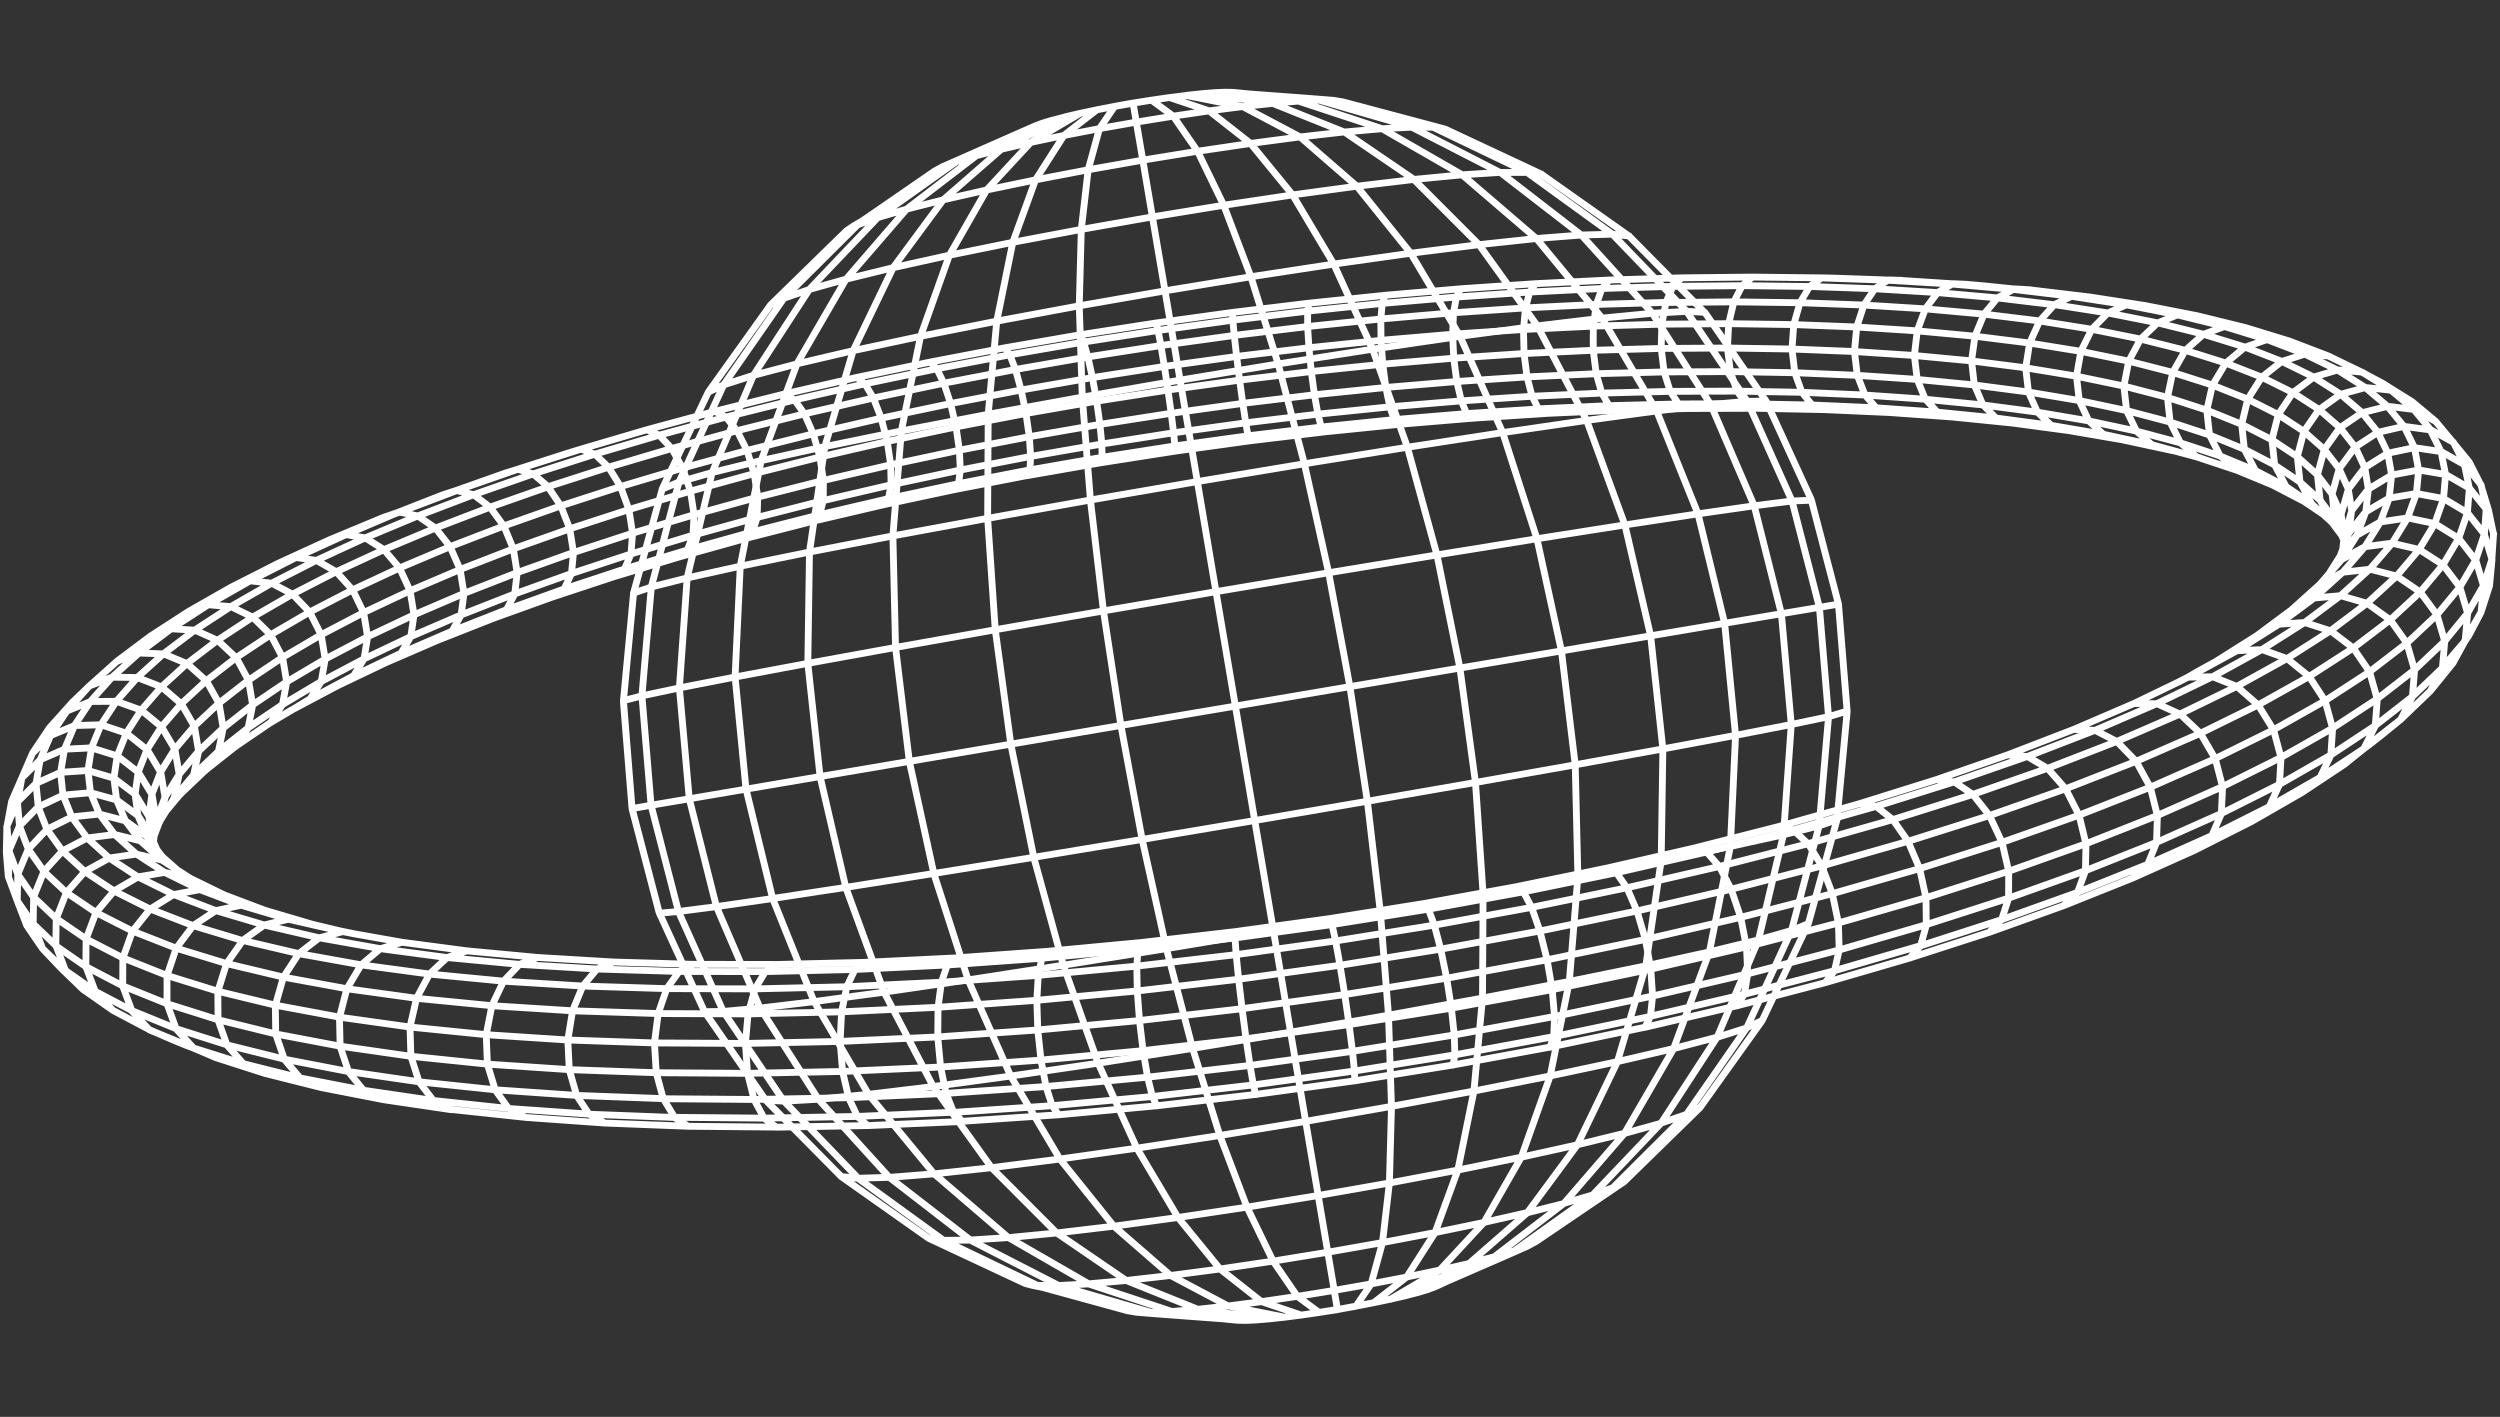
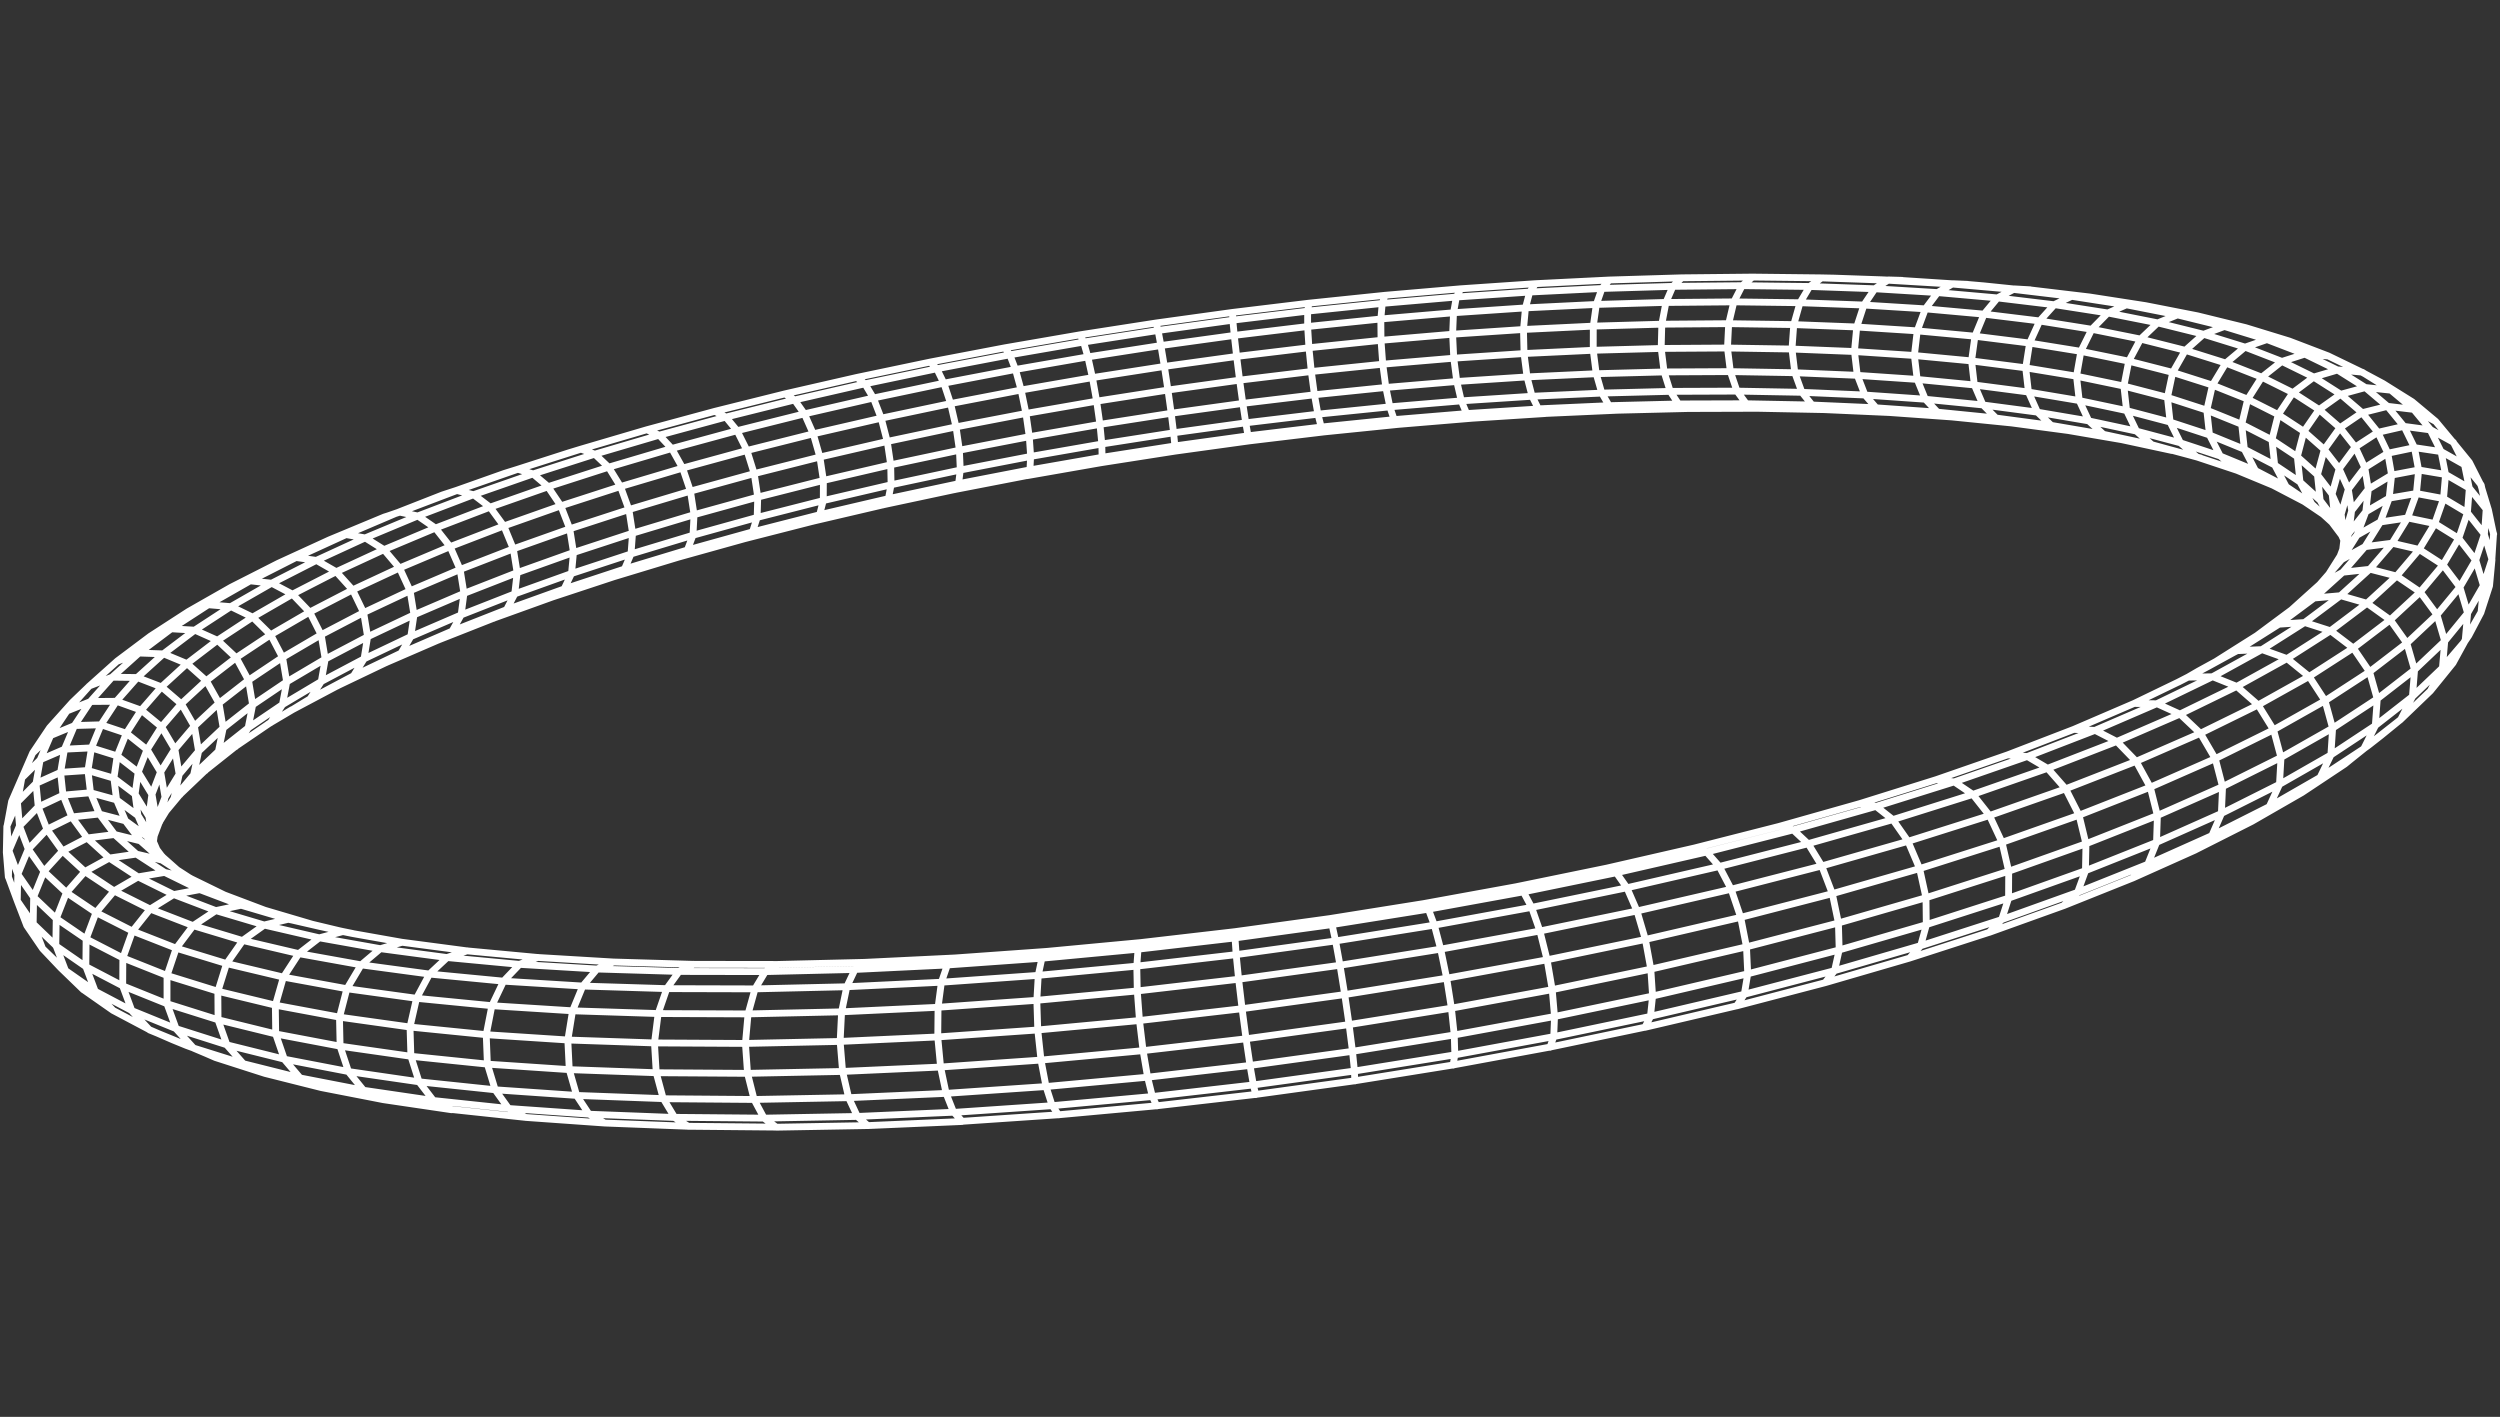
<svg xmlns="http://www.w3.org/2000/svg" width="397" height="225" viewBox="0 0 397 225" fill="none">
  <rect x="0" y="0" width="397" height="225" fill="#333333" stroke="none" />
-   <path d="M137.928 173.771L129.269 159.031L122.698 142.684M122.698 142.684L118.465 125.298L116.731 107.489L117.553 89.892L120.875 73.127M122.698 142.684L113.777 143.972L107.756 144.748L104.72 145.013M122.698 142.684L134.316 140.912L148.293 138.709L164.166 136.141L181.37 133.304L199.255 130.297L217.132 127.241L234.311 124.255L250.14 121.452L264.057 118.929L275.604 116.773L284.447 115.052L290.377 113.808L293.31 112.932L293.311 112.806M99 111.246L100.374 128.384L100.395 128.507M226.781 204.752L227.941 204.325L230.319 203.224L238.071 199.707L240.445 198.645M240.445 198.645L242.672 197.829L243.922 197.15L249.504 193.361L255.318 189.413L256.898 188.342L257.851 187.697M240.445 198.645L237.296 199.579L236.179 200.098L231.272 202.386L225.168 205.234M240.445 198.645L244.054 196.076L252.025 190.404L252.929 189.762L256.114 188.618L258.944 185.801L267.469 177.317L267.822 176.966L269.949 175.88M244.84 27.685L243.472 27.047L229.527 20.519L227.582 20.209L224.198 20.176L223.116 19.864L213.755 17.15L209.485 15.907M209.485 15.907L206.203 16.055L204.96 15.93L199.604 15.393L193.235 14.754L192.893 14.718M209.485 15.907L211.858 15.952L213.262 16.182L219.818 17.929L226.755 19.777L228.397 20.215L229.526 20.514M209.485 15.907L206.866 15.684L198.441 14.924M293.326 113.062L293.311 112.811L291.949 95.93L291.936 95.855L287.681 79.54L287.653 79.473L287.606 79.289M287.606 79.289L287.546 79.161L280.527 63.847L280.45 63.684L280.29 63.453L271.899 51.309L270.718 49.599L267.846 49.435L267.646 49.227L256.048 37.191M287.606 79.289L287.676 79.541L291.948 95.925L291.96 95.999M256.048 37.191L251.108 37.322L243.988 37.876L234.871 38.851L224.026 40.216L211.811 41.935L198.643 43.947L184.997 46.187L171.375 48.568L158.279 51.002L146.174 53.406M256.048 37.191L258.721 37.476M256.048 37.191L242.473 27.354L242.018 27.134L231.198 21.942L227.576 20.205L225.362 19.605L211.857 15.946L210.647 15.848L208.789 15.7L207.501 15.599L198.441 14.924M212.385 207.956L212.381 207.935L211.875 204.911L210.852 198.856L209.328 189.843L207.339 178.08L204.943 163.905L202.218 147.788L199.252 130.308L196.177 112.121L193.093 93.941L190.138 76.465L187.398 60.356L185.004 46.192L183.001 34.443M183.001 34.443L181.477 25.429L180.444 19.386L179.934 16.369L179.923 16.366L179.324 16.467L177.002 16.893L174.173 17.442L169.092 21.394L168.946 21.506L163.696 22.608L156.682 30.166L149.783 31.734L141.837 42.497L135.484 55.686L130.986 70.906L128.546 87.648L128.283 105.327L130.227 123.304L134.311 140.919L140.382 157.526L148.201 172.535L157.462 185.428L167.809 195.795M183.001 34.443L194.325 32.594L205.266 30.953L215.448 29.573L224.515 28.497L234.867 38.857L244.132 51.744L251.956 66.746L258.031 83.353L262.121 100.967L264.065 118.944L263.798 136.629L261.352 153.372L256.85 168.598L250.492 181.794L241.576 183.764L235.647 194.125L227.892 195.733L223.375 202.797L217.732 203.883L211.876 204.917L206.006 205.865L200.321 206.7L195.001 207.39L190.215 207.913L179.105 203.447L178.857 203.346L167.809 195.795M183.001 34.443L171.7 36.43L160.823 38.483L150.754 40.532L141.833 42.508L134.347 44.341L126.546 57.786L119.635 59.609L114.921 61.116L107.937 76.299L107.816 76.562L103.433 93.204L101.938 110.496L103.391 127.874L107.742 144.761L114.849 160.6L124.469 174.869L129.941 174.56L137.913 173.779L148.335 186.41L157.457 185.429L168.3 184.058L180.52 182.333L193.687 180.316L207.333 178.076L220.955 175.695L234.051 173.261L246.152 170.863L256.838 168.589L265.769 166.513L271.452 151.153L279.232 149.265L284.496 147.759L288.88 131.117L290.373 113.819L288.921 96.442L284.569 79.554L277.457 63.717L267.837 49.448L262.37 49.751L254.401 50.52L244.128 51.751L231.847 53.409L217.963 55.448L202.965 57.796L187.4 60.367L171.856 63.066L156.917 65.79L143.131 68.44L130.983 70.918L120.872 73.144M167.809 195.795L160.138 196.536L148.345 186.403L141.222 186.969L130.099 174.715L129.951 174.553L120.69 160.063L113.772 143.978L109.455 126.838L107.887 109.232L109.121 91.763L113.093 75.037L113.179 74.83L119.645 59.602L128.525 45.963L134.357 44.333L143.97 33.212L149.79 31.738L149.991 31.561L159.011 23.698L163.702 22.613L163.932 22.475L170.988 18.322L171.538 17.998M167.809 195.795L176.881 194.718L185.886 202.549L193.738 201.513L200.32 206.694L200.495 206.753L206.595 208.825M137.925 173.782L148.203 172.545L160.488 170.881L174.376 168.836L189.379 166.486L204.944 163.915L220.488 161.216L235.423 158.493L249.204 155.85L261.347 153.378L271.454 151.164M287.673 79.558L287.63 79.433L284.565 79.561L278.554 80.324L269.636 81.6L258.022 83.36L244.049 85.558L228.18 88.119L210.976 90.956L193.09 93.958L175.213 97.013L158.035 100.006L142.202 102.814L128.28 105.344L116.729 107.511L107.883 109.244L101.945 110.501L98.993 111.264M280.443 63.707L277.454 63.729L271.632 64.245L263.061 65.26L251.947 66.759L238.608 68.7L223.485 71.026L207.12 73.65L190.119 76.48L173.133 79.406L156.812 82.32L141.767 85.105L128.527 87.668L117.535 89.917L109.102 91.783L103.429 93.215L100.595 94.184M111.853 160.649L114.846 160.617L120.672 160.088L129.247 159.062L140.365 157.557L153.708 155.609L168.83 153.278L185.2 150.648L202.201 147.818L219.186 144.891L235.504 141.984L250.544 139.205L263.78 136.654L274.769 134.416L283.198 132.562L288.867 131.141L291.698 130.184M220.766 206.341L221.317 206.017L228.381 201.851L228.612 201.719L233.299 200.64L242.328 192.764L242.529 192.587L248.344 191.12L257.957 179.993L263.784 178.369L272.664 164.731L277.374 163.236L284.358 148.047L284.479 147.784L287.138 146.691M270.696 49.63L270.397 49.323L262.035 40.872L258.703 37.501L258.222 37.159L251.213 32.215L244.828 27.709L242.461 27.378L238.217 27.396L237.891 27.226L224.185 20.195L219.44 20.442L213.465 20.968L213.212 20.867L202.098 16.413L197.317 16.935L197.055 16.881L189.023 15.29L188.385 15.161L185.708 15.503M169.164 18.564L167.146 19.093L161.036 21.941L155.481 24.526L155.017 24.742L154.861 24.861L144.228 33.014L143.951 33.226L139.383 34.554L128.762 45.708L128.511 45.977L124.491 47.355L114.916 61.117L112.48 62.266M223.144 205.763L226.358 204.136L232.459 201.041L233.315 200.605L237.29 199.58L237.442 199.467L248.083 191.302L248.361 191.09L252.924 189.763L263.548 178.602L263.801 178.339L267.817 176.967L277.39 163.2L279.822 162.062M271.457 151.147L274.785 134.38L275.606 116.784L273.872 98.975L269.64 81.589L263.069 65.242L254.404 50.508L243.984 37.882L232.186 27.756L219.442 20.425L219.11 20.316L206.39 16.122L206.192 16.057L202.096 16.397L201.133 16.268L194.378 15.364L190.797 14.885L188.382 15.145M167.143 19.077L165.531 19.564L156.481 23.608L152.548 25.368L151.878 25.668L148.263 28.238L139.775 34.273L139.393 34.547L136.203 35.697L133.367 38.514L124.853 46.991L124.495 47.349L122.363 48.441M198.441 14.924L194.57 14.643M198.441 14.924L195.806 14.666L194.57 14.643M194.57 14.643L192.887 14.713L190.808 14.883M165.541 19.562L164.382 19.995L156.896 23.296L152.473 25.249L150.757 26.006L149.652 26.496L148.398 27.181L136.881 35.12L136.215 35.7L134.474 36.633M162.798 203.811L164.747 204.114L165.579 204.447L179.063 208.148L180.472 208.377L182.85 208.415L183.57 208.475L185.434 208.633L193.922 209.405L196.518 209.659L197.755 209.681M218.148 206.866L223.239 202.902L223.385 202.79L228.634 201.687L235.657 194.118L242.551 192.556L250.502 181.787L257.984 179.961L265.785 166.51L272.692 164.699L279.162 149.464L279.248 149.263L283.22 132.531L284.454 115.062L282.886 97.457L278.569 80.316L271.651 64.231L262.39 49.742L262.241 49.574L251.119 37.325L238.241 27.376L232.203 27.758L224.537 28.493L213.485 20.953L206.461 21.745L197.342 16.92L192.022 17.605L191.847 17.547L185.738 15.487L182.887 15.903L180.55 16.271L179.946 16.373L179.908 16.379M146.179 53.405L143.14 68.428L141.792 85.09L142.21 102.797L144.402 120.902L148.294 138.72L153.731 155.583L160.498 170.874L168.317 184.061L176.887 194.722L187.068 193.336M146.179 53.405L150.764 40.525L156.683 30.171L164.439 28.563L172.795 26.963L181.472 25.43L190.169 24.02L198.586 22.779L205.265 30.948L211.805 41.936L217.961 55.437L223.493 71.008L228.182 88.102L231.833 106.082L234.307 124.266L235.515 141.955L235.422 158.488L234.058 173.266L231.506 185.802L227.891 195.728L219.533 197.322L210.857 198.855L202.161 200.27L193.744 201.517L187.068 193.336M146.179 53.405L135.489 55.685L126.56 57.773L120.881 73.131L113.098 75.031L107.83 76.548L105.162 77.654L104.624 79.616L100.688 93.888L100.612 94.159L100.602 94.293L99.016 111.111L99.001 111.251L99.002 111.515L100.355 128.271L100.376 128.395L104.665 144.847L104.722 145.024L104.776 145.147L111.82 160.517L111.873 160.635L112.027 160.862L120.455 173.06L121.605 174.72L121.903 175.022L130.311 183.521L133.603 186.848L134.078 187.186L141.137 192.166L147.479 196.646M187.068 193.336L198.015 191.695L209.339 189.846L220.64 187.859L231.512 185.806L241.581 183.757L246.169 170.866L249.213 155.837L250.566 139.174L250.147 121.462L247.955 103.357L244.064 85.544L238.622 68.687L231.856 53.401L224.033 40.221L215.458 29.566L206.449 21.741L198.597 22.777L192.006 17.608L186.32 18.442L180.451 19.391L174.595 20.425M187.068 193.336L180.532 182.337L174.381 168.829L168.853 153.252L164.168 136.152L160.517 118.166L158.043 99.988L156.837 82.305L156.926 65.778L158.285 51.006L160.833 38.476L164.444 28.562L168.952 21.511L174.595 20.425M174.595 20.425L177.003 16.898L179.893 16.387L179.92 16.383L179.936 16.38L179.968 16.375L182.871 15.906L186.315 18.443L190.175 24.025L194.33 32.593L198.645 43.957L202.97 57.79L207.135 73.641L210.985 90.944L214.365 109.052L217.141 127.262L219.205 144.872L220.493 161.215L220.969 175.71L220.637 187.87L219.536 197.338L217.733 203.893L215.317 207.433L212.405 207.947L212.387 207.972L211.39 208.124L209.449 208.425L206.597 208.841L203.921 209.183L201.505 209.443L199.427 209.613L197.745 209.688L193.913 209.412L184.768 208.729L183.553 208.632L181.645 208.481L180.457 208.385L166.929 204.714L165.569 204.448L163.899 204.109L162.793 203.812L152.911 199.188L148.19 196.977L147.479 196.646M174.595 20.425L172.802 26.967L171.71 36.423L171.387 48.571L171.865 63.054L173.158 79.391L175.226 96.995L178.002 115.205L181.378 133.314L185.223 150.622L189.389 166.479L193.709 180.318L198.02 191.689L202.172 200.269L206.022 205.862L209.463 208.411L212.371 207.942L212.396 207.959L213.388 207.775L215.319 207.416L218.149 206.871L220.789 206.315L223.156 205.766L225.175 205.243L226.788 204.762L230.326 203.234L238.726 199.58L239.848 199.087L241.589 198.32L242.68 197.838L254.248 189.918L256.122 188.633L257.858 187.707L268.89 176.934L269.956 175.89L274.486 169.551L279.492 162.548L279.829 162.072L281.86 157.812L286.985 147.052L287.168 146.669L287.717 144.678L291.645 130.424L291.716 130.159L291.731 129.986L293.311 113.202L293.322 113.068L293.309 112.894L293.318 112.815L291.956 95.973L291.939 95.937L288.927 96.446L282.876 97.458L273.873 98.98L262.115 100.968L247.945 103.364L231.834 106.088L214.353 109.043L196.173 112.127L177.986 115.202L160.507 118.174L144.392 120.909L130.218 123.316L118.457 125.316L109.446 126.85L103.401 127.872L100.382 128.399L100.377 128.466L104.634 144.797L104.686 144.909L104.718 145.03M147.479 196.646L149.85 196.966L150.299 197.181L161.155 202.394L164.737 204.116L168.125 204.143L168.57 204.271L178.592 207.182L182.833 208.413L186.114 208.26L186.613 208.313L192.725 208.93L199.42 209.608M133.591 186.845L136.268 187.119L149.838 196.962L154.086 196.932L154.411 197.097L168.119 204.138L172.868 203.886L173.195 203.995L185.94 208.207L186.109 208.261L190.204 207.915L190.565 207.964L197.935 208.957L201.493 209.434M121.603 174.709L124.484 174.861L124.684 175.063L136.282 187.105L141.226 186.963L154.1 196.918L160.142 196.53L172.883 203.872L178.861 203.34L185.89 202.542L195.005 207.378L195.266 207.428L203.312 209.033L203.932 209.154M174.179 17.442L171.538 17.998M171.538 17.998L169.172 18.547L165.958 20.174L159.34 23.527L159.01 23.692L155.03 24.723L151.882 25.662L149.65 26.485L142.228 31.564L136.873 35.105L135.429 35.965L134.466 36.617L126.641 44.257L122.938 47.87L122.367 48.429L117.837 54.769L112.831 61.766L112.488 62.248L110.467 66.496L105.337 77.261L105.156 77.65" stroke="white" stroke-width="1.085" stroke-linecap="round" stroke-linejoin="round" />
  <path d="M262.126 161.4L246.768 164.609L231.06 167.506L215.122 170.072L199.071 172.282L183.031 174.123L167.119 175.581L151.46 176.648M137.365 152.821L135.771 153.949L134.471 156.692L133.645 160.69L133.412 165.394L133.804 170.159L134.768 174.326L136.167 177.32L137.806 178.744L152.794 178.094M38.559 149.349L47.465 151.439L57.369 153.223L68.227 154.685L79.982 155.812L92.562 156.586L105.896 156.996L119.893 157.034L134.463 156.695L149.5 155.978L164.9 154.884L180.547 153.419L196.327 151.593L212.118 149.417L227.8 146.907L243.256 144.085L258.372 140.974L273.037 137.596L287.143 133.981M123.488 153.163L121.536 154.294L119.893 157.037L118.789 161.024L118.374 165.713L118.71 170.459L119.75 174.607L121.348 177.587L123.281 179L137.802 178.741M275.803 159.728L276.749 159.48L289.841 156.049L290.987 155.715L303.228 152.149L304.988 150.191L305.945 149.883L317.881 146.028L318.959 145.641L329.93 141.703L331.121 141.226L341.063 137.25L342.359 136.672L351.223 132.707L352.614 132.005L360.355 128.101L361.832 127.252L368.416 123.468L375.347 118.914L376.135 118.342L378.113 116.791L381.234 114.247L385.952 109.715M385.952 109.715L387.859 106.055L388.225 101.836L386.993 97.631L384.332 94.016L380.601 91.484L376.312 90.375L371.688 94.576L365.982 98.841L359.209 103.14L351.385 107.446L342.544 111.729L332.722 115.964L321.974 120.116L310.355 124.155L297.933 128.052L284.791 131.776L282.587 131.216M385.952 109.715L387.739 107.513L389.548 105.274L391.485 101.591L392.559 99.716L393.976 97.24L394.832 94.606L395.34 93.028L395.732 88.857L394.507 84.807L391.828 81.429L388.063 79.182L383.721 78.37L379.395 79.106L375.667 81.286L373.044 84.608M305.904 146.839L292.065 150.852L277.548 154.64L262.45 158.168L246.881 161.415L230.958 164.349L214.798 166.946L198.524 169.189L182.262 171.057L166.132 172.541L150.258 173.627L134.757 174.314L119.742 174.596L105.323 174.48L104.211 170.35L103.929 165.623L104.517 160.953M56.016 148.237L54.434 147.918L50.849 147.136L45.803 145.975L38.243 143.739L31.689 141.256L26.16 138.543L21.664 135.627L18.208 132.527L15.781 129.266L11.428 129.728L7.482 131.682L4.479 134.86L2.824 138.832L2.745 143.056L5.251 146.708L6.759 150.631L10.38 154.133L13.233 157.154L15.649 158.845L17.941 160.449L21.691 162.433L23.756 163.527L27.438 165.131L29.597 166.014L30.735 166.431L38.661 168.919L47.71 171.188L57.776 173.142L68.811 174.762L80.758 176.028L93.549 176.926L96.018 178.339M96.018 178.339L109.314 178.853L123.27 178.985M96.018 178.339L83.468 177.448L80.758 176.024L78.636 173.067L77.397 168.975L77.212 164.304L78.112 159.701L79.971 155.797L82.526 153.122L85.428 152.036M74.204 150.984L71.031 152.036L68.216 154.666L66.147 158.525L65.11 163.087L65.25 167.724L66.546 171.797L68.815 174.754L71.747 176.193L83.476 177.444M349.46 72.734L348.928 72.591L344.888 71.49L341.775 70.637L341.489 70.577L334.064 68.976L325.777 67.556L316.961 66.38L307.664 65.448L297.929 64.76L287.806 64.317L277.341 64.114L266.577 64.148L255.561 64.418L244.334 64.922M302.064 44.519L299.882 44.455L297.741 45.83L295.992 48.43L294.854 51.913L294.485 55.806L294.933 59.571L296.139 62.697L297.933 64.76L300.07 65.482M264.568 48.02L253.526 48.344L242.272 48.892L230.853 49.663L219.313 50.651L207.694 51.849L196.037 53.258L184.388 54.867L172.791 56.67L161.289 58.666L149.926 60.841L138.741 63.193L127.781 65.711L117.089 68.386L106.706 71.212L96.677 74.18L87.048 77.28L84.651 75.255L82.236 74.519L72.64 77.859L63.546 81.312L61.036 82.101L54.565 84.792L52.304 85.731L46.432 88.421L44.179 89.455L38.906 92.134L36.698 93.254L32.032 95.91L29.918 97.116L25.863 99.743L23.884 101.024L20.439 103.609L18.638 104.958L15.804 107.494L14.228 108.904L11.496 111.53L10.109 113.074L7.878 115.558L5.191 119.56L3.476 123.513L2.768 127.394L3.099 131.182L4.497 134.849L6.981 138.374L5.342 142.421L5.27 146.697L8.896 150.18L10.399 154.121L15.14 157.432L21.005 160.521L27.984 163.361L36.061 165.931L45.208 168.208L55.391 170.17L66.558 171.793L78.651 173.059L91.605 173.954L105.338 174.465L107.125 177.433L121.359 177.561L136.174 177.29L151.464 176.621L152.798 178.064L168.141 177.024L183.728 175.596L199.444 173.792L215.167 171.628L230.781 169.114L231.105 169.054L246.169 166.273L246.704 166.161L261.214 163.124L262.126 161.374L277.02 157.883L277.71 157.702L291.345 154.137L292.171 153.896L304.999 150.165L305.923 146.821L318.989 142.616L331.196 138.254L332.214 137.848L342.472 133.763L343.565 133.275L352.757 129.179L353.914 128.6L361.998 124.542L363.204 123.855L370.158 119.876L377.205 115.216L378.441 114.247L383.115 110.594L387.882 106.037L389.058 104.586L391.489 101.745L392.043 100.926L393.995 97.221L394.383 93.036L393.151 88.936L394.53 84.795L394.809 80.812L394.01 77.01L391.387 73.775L389.601 70.235L385.971 68.236L383.269 64.975L379.636 61.923L377.963 60.879L375.11 59.094L371.254 58.741L367.418 59.876L362.33 57.38L356.473 55.111L349.889 53.071L342.623 51.267L334.724 49.7L326.24 48.374L323.896 50.966L315.066 49.888L305.749 49.046M305.749 49.046L295.996 48.441L285.85 48.073L275.362 47.938L264.572 48.036M305.749 49.046L307.702 46.446L310.11 45.052L312.462 45.154M305.749 49.046L304.457 52.537L304.001 56.441L304.445 60.225L305.727 63.37L307.672 65.452L310.008 66.192M322.407 46.018L319.905 45.875L317.218 47.288L315.066 49.884L313.622 53.383L313.084 57.302L313.524 61.108L314.881 64.279L316.969 66.387L319.498 67.15M369.86 91.145L371.857 88.857L372.543 87.767L374.277 85.01L375.683 81.282L376.093 77.694L375.528 74.259L374.013 70.998L371.586 67.92L368.273 65.038L364.12 62.359L359.164 59.894L353.447 57.651L347.017 55.633L339.917 53.845L332.195 52.293L323.892 50.974M46.425 112.691L49.214 111.027L51.015 108.227L51.641 104.665L51.004 100.821L49.191 97.221L46.447 94.358L43.15 92.618L39.747 92.239L36.698 93.265M345.924 108.321L347.515 107.502L350.59 105.871L355.275 103.301L356.869 102.294L361.915 99.108L363.393 98.007L367.512 94.944L368.835 93.753L372.061 90.841L375.554 86.817L377.997 82.898L379.402 79.103L379.791 75.454L379.18 71.963L377.601 68.649L375.087 65.523L371.676 62.6L367.406 59.883M8.945 145.87L13.682 149.109L19.542 152.13L26.522 154.907L34.602 157.413L43.753 159.626L53.94 161.528L65.114 163.094L77.219 164.308L90.184 165.154L103.932 165.619L118.37 165.698L133.404 165.379L148.924 164.665L164.82 163.557L180.973 162.057L197.262 160.179L213.566 157.932L229.756 155.335L245.709 152.412L261.308 149.18L276.436 145.671L290.983 141.91L304.849 137.93L317.941 133.763L330.175 129.442L341.477 125.001L351.785 120.469L361.049 115.885L369.223 111.278L376.286 106.679L382.214 102.121L386.993 97.627L390.63 93.227L393.128 88.947M110.147 153.126L107.856 154.253L105.888 156.981L104.517 160.953M104.517 160.953L90.93 160.517L78.116 159.705L66.15 158.533L55.101 157.015L45.023 155.17L35.967 153.013L27.969 150.571L21.057 147.861L15.25 144.912L10.554 141.744L6.966 138.385M104.517 160.953L118.781 161.009L133.634 160.678L148.965 159.957L164.666 158.848L180.623 157.36L196.712 155.501L212.812 153.28L228.803 150.721L244.564 147.839L259.974 144.66L274.921 141.207L289.299 137.51L303.002 133.598L315.944 129.502L328.042 125.256L339.224 120.894L349.426 116.445L358.599 111.943L366.698 107.419L373.696 102.907L379.576 98.431L384.328 94.02L387.946 89.703L390.441 85.502L391.824 81.436L392.126 77.528L391.361 73.797L387.671 71.719L383.416 71.084L379.169 71.975L375.509 74.267L372.931 77.652L371.782 81.669L372.242 85.235L372.219 85.772M389.544 105.274L391.466 101.764L391.862 97.383L390.626 93.231L387.946 89.695L384.181 87.26L379.851 86.257L375.543 86.817L371.85 88.857H371.838M21.811 107.588L18.491 111.346L16.052 115.073L14.534 118.752L13.964 122.359L14.372 125.872L15.781 129.273L19.946 130.359L23.364 132.843M25.772 136.596L21.664 135.631L17.379 136.255L13.497 138.389L10.546 141.748L8.933 145.87M393.121 88.947L390.437 85.49L386.665 83.15L382.316 82.244L377.985 82.894L374.258 85.006L372.449 87.275L371.642 88.29M25.765 135.999L25.256 135.631L24.234 134.894L22.365 133.545L18.216 132.52L13.885 133.064L9.958 135.108L6.97 138.378M396 84.814L394.786 80.816L392.133 77.513L388.391 75.353L384.083 74.631L379.783 75.447L376.078 77.686L373.47 81.042L372.302 85.058M289.83 156.038L291.323 154.152L292.061 150.845L291.941 146.569L290.972 141.906L289.291 137.502L287.128 133.962M30.2 139.448L26.16 138.539L21.951 139.242L18.14 141.462L15.25 144.904L13.674 149.101L13.633 153.479L15.125 157.439L17.944 160.445M367.403 59.894L364.105 62.363L361.795 65.831L360.785 69.829L361.214 73.812L363.016 77.239L365.948 79.651M381.765 67.702L377.593 68.661L373.994 71.005L371.465 74.417L370.342 78.43L370.772 82.503M24.837 130.227L24.148 126.196L21.981 122.641L18.627 120.045L14.537 118.763L10.271 118.97L6.404 120.638L3.461 123.539L1.84 127.278L1.109 131.238L1.43 135.101L1.347 139.276L2.749 143.074L4.252 146.978L6.759 150.65L9.634 153.686L10.535 154.557L13.237 157.173M372.347 121.33L375.343 118.929L377.009 117.576L381.23 114.262L383.092 110.628L383.435 106.397L382.206 102.14L379.576 98.443L375.901 95.809L371.684 94.595L367.501 94.963L363.92 96.857M386.8 66.932L383.25 65.008L379.161 64.523L375.083 65.546L371.571 67.935L369.102 71.37L368.009 75.379L368.435 79.422L370.052 82.436L370.331 82.95M25.35 130.543L26.209 126.639L25.527 122.637L23.39 119.079L20.085 116.445L16.06 115.096L11.865 115.216L8.066 116.787L5.18 119.594M383.073 63.813L379.621 61.957L375.637 61.54L371.673 62.622L368.258 65.053L365.865 68.507L364.814 72.512L365.239 76.525L367.09 80.001M27.619 126.834L28.456 122.99L27.781 119.019L25.682 115.453L22.44 112.781L18.502 111.365L14.398 111.399L10.686 112.875L7.87 115.592M365.499 125.891L368.096 124.167L372.355 121.337L375.389 118.861L377.194 115.258L377.51 111.012L376.293 106.702L373.708 102.918L370.109 100.179L365.989 98.856L361.911 99.123L358.429 100.938M24.351 133.549L24.238 133.233L23.401 131.885L21.958 129.559L18.544 127.037L14.383 125.888L10.037 126.267L6.095 128.127M42.083 144.566L38.254 143.762L34.274 144.604L30.683 146.986L27.977 150.589L26.522 154.926V159.397L27.977 163.395L30.747 166.45L34.255 167.934M323.889 50.989L322.298 54.491L321.68 58.425L322.117 62.25L323.549 65.448L325.777 67.586L328.494 68.375M28.576 126.207L30.739 123.096L31.542 119.312L30.875 115.366L28.821 111.797L25.659 109.084L21.819 107.603M357.566 130.449L359.895 129.108L365.492 125.891L368.416 123.486L370.139 119.913L370.421 115.66L369.223 111.301L366.702 107.434L363.2 104.594L359.209 103.158L355.267 103.324L351.909 105.056M348.593 134.981L350.703 133.914L357.562 130.449L360.351 128.116L361.979 124.58L362.224 120.315L361.045 115.908L358.599 111.958L355.222 109.013L351.385 107.468L347.609 107.528M38.548 149.364L35.967 153.043L34.595 157.443L34.625 161.96L36.05 165.976L38.669 168.945L42.121 170.47M368.398 92.84L369.008 92.513L372.053 90.871L376.312 90.405L379.855 86.287L382.319 82.278L383.721 78.4L384.079 74.669L383.42 71.103L381.765 67.717M369.717 56.531L366.008 56.234L362.315 57.414L359.149 59.917L356.937 63.4L355.979 67.391L356.409 71.343L358.162 74.725L360.996 77.077M32.59 122.389L34.678 119.357L35.446 115.633L34.787 111.714L32.786 108.137L29.714 105.387L25.991 103.838L22.12 103.703L18.634 104.996M338.624 139.452L340.535 138.595L348.6 134.984L351.231 132.726L352.75 129.224L352.946 124.952L351.789 120.495L349.433 116.464L346.207 113.413L342.551 111.756L338.967 111.71M363.555 54.172L359.997 53.924L356.466 55.145L353.443 57.674L351.34 61.164L350.439 65.144L350.869 69.07L352.565 72.407L355.294 74.706M37.399 118.572L39.4 115.622L40.123 111.951L39.471 108.058L37.527 104.473L34.553 101.685L30.958 100.073L27.231 99.856L23.876 101.058M356.628 52.049L353.24 51.846L349.882 53.105L347.014 55.656L345.024 59.154L344.187 63.122L344.617 67.022L346.252 70.321L348.864 72.572M42.946 114.788L44.85 111.913L45.528 108.299L44.883 104.432L43.003 100.84L40.139 98.014L36.686 96.338L33.114 96.038L29.906 97.15M327.687 143.826L329.406 143.138L338.613 139.452L341.059 137.269L342.453 133.805L342.597 129.529L341.47 125.023L339.224 120.913L336.167 117.756L332.722 115.986L329.365 115.832M151.66 152.141L150.435 153.253L149.493 155.989L148.962 159.983L148.916 164.691L149.369 169.467L150.25 173.649L151.441 176.663M348.988 50.174L345.777 50.008L342.604 51.297L339.902 53.867L338.04 57.369L337.271 61.326L337.705 65.2L339.273 68.461L341.764 70.671L344.835 71.531M315.857 148.076L317.387 147.523L327.676 143.826L329.915 141.718L331.166 138.295L331.253 134.015L330.156 129.468L328.03 125.279L325.166 122.021L321.963 120.139L318.853 119.879M53.548 108.941L56.118 107.363L57.806 104.635L58.376 101.122L57.75 97.3L56.009 93.693L53.393 90.792L50.258 88.993L47.032 88.538L44.152 89.481M340.701 48.535L337.678 48.404L334.701 49.715L332.172 52.297L330.442 55.799L329.749 59.744L330.182 63.595L331.686 66.823L334.049 68.995L336.947 69.818M303.213 152.153L304.555 151.72L315.857 148.064L317.866 146.032L318.959 142.646L318.982 138.366L317.926 133.778L315.936 129.514L313.287 126.158L310.344 124.17L307.513 123.81M61.259 105.251L63.663 103.756L65.231 101.099L65.743 97.635L65.125 93.836L63.46 90.221L60.976 87.283L58.014 85.427L54.976 84.897L52.278 85.761M331.814 47.164L328.988 47.062L319.754 45.961L310.023 45.108L299.84 44.5L289.257 44.135L287.369 45.499L285.828 48.092L284.848 51.564L284.565 55.442L285.017 59.192L286.144 62.299L287.788 64.343L289.721 65.053M69.554 101.663L71.789 100.242L73.228 97.65L73.677 94.231L73.07 90.45L71.487 86.828L69.143 83.856L66.362 81.94L63.384 81.308L61.014 82.127M97.424 152.769L94.816 153.877L92.543 156.583L90.919 160.524L90.169 165.165L90.399 169.865L91.578 173.976L93.538 176.937L107.094 177.456L109.307 178.865M305.893 146.843L305.847 142.563L304.834 137.934L302.991 133.598L300.575 130.149L297.922 128.056L295.393 127.593M87.719 94.805L89.585 93.532L90.757 91.063L91.07 87.73L90.478 83.984L89.065 80.343L87.018 77.303M163.55 74.62L163.667 72.467L163.449 69.341L162.921 65.662L162.156 61.942L161.259 58.688L160.355 56.347L159.567 55.235M278.313 44L276.658 45.36L275.332 47.945L274.514 51.406L274.322 55.269L274.782 59.004L275.829 62.096L277.318 64.129L279.044 64.832M97.499 91.578L99.172 90.368L100.205 87.955L100.45 84.66L99.87 80.929L98.543 77.277L96.651 74.203L94.458 72.125L92.26 71.325L82.187 74.53L80.099 75.184M261.191 163.147L261.934 162.974L275.784 159.724L276.994 157.905L277.54 154.64L277.341 150.368L276.421 145.675L274.91 141.207L273.018 137.585L271.001 135.296L269.14 134.646M267.078 44.109L265.661 45.462L264.549 48.036L263.897 51.481L263.796 55.329L264.259 59.049L265.224 62.134L266.554 64.163L268.069 64.865M107.682 88.489L109.16 87.343L110.045 84.983L110.215 81.722L109.642 78.005L108.406 74.342L106.676 71.234L104.686 69.108L102.715 68.247M166.294 151.07L165.454 152.156L164.877 154.869L164.647 158.852L164.798 163.56L165.31 168.344L166.109 172.541L167.085 175.577L168.107 177.046M255.565 44.462L254.389 45.804L253.496 48.362L253.013 51.793L253.006 55.626L253.477 59.334L254.359 62.412L255.531 64.437L256.831 65.144M118.22 85.554L119.497 84.468L120.236 82.158L120.33 78.93L119.769 75.225L118.623 71.55L117.055 68.413L115.276 66.241L113.535 65.324M262.092 161.404L262.431 158.176L262.149 153.911L261.286 149.192L259.955 144.671L258.346 140.97L256.676 138.595L255.176 137.859M181.169 149.68L180.721 150.728L180.521 153.411L180.6 157.372L180.951 162.069L181.524 166.852L182.24 171.064L182.997 174.127L183.694 175.626M243.848 45.052L242.913 46.379L242.242 48.919L241.929 52.33L242.016 56.148L242.491 59.845L243.29 62.915L244.304 64.941M196.173 147.937L196.12 148.944L196.301 151.585L196.693 155.512L197.243 160.19L197.876 164.973L198.502 169.2L199.037 172.289L199.41 173.826M129.081 82.785L130.152 81.752L130.736 79.486L130.755 76.288L130.201 72.595L129.149 68.909L127.747 65.741L126.183 63.524L124.676 62.555M231.957 45.871L231.267 47.179L230.819 49.7L230.676 53.093L230.857 56.896L231.339 60.586L232.055 63.656L232.907 65.688L233.777 66.414M246.131 166.315L246.731 164.624L246.859 161.434L246.493 157.176L245.683 152.434L244.541 147.861L243.226 144.093L241.918 141.639L240.795 140.824M219.942 46.912L219.498 48.197L219.275 50.692L219.305 54.066L219.584 57.854L220.074 61.536L220.707 64.606L221.397 66.647L222.049 67.387M140.21 80.185L141.073 79.204L141.503 76.98L141.443 73.808L140.896 70.122L139.939 66.425L138.703 63.227L137.358 60.965L136.087 59.943M207.848 48.16L207.652 49.415V51.883L207.86 55.235L208.237 59.011L208.734 62.69L209.284 65.767L209.812 67.823L210.245 68.585M195.724 49.625L195.773 50.85L196.003 53.292L196.38 56.621L196.851 60.383L197.356 64.058L197.823 67.142L198.189 69.217L198.404 70.006M230.747 169.152L231.026 167.517L230.936 164.364L230.484 160.115L229.734 155.354L228.784 150.74L227.77 146.907L226.832 144.382L226.097 143.495M151.57 77.761L152.218 76.826L152.493 74.639L152.353 71.49L151.818 67.808L150.959 64.099L149.892 60.871L148.766 58.568L147.737 57.497M215.133 171.658L215.088 170.076L214.775 166.957L214.236 162.719L213.543 157.947L212.793 153.299L212.088 149.417L211.527 146.828L211.184 145.878M174.793 73.481L175.011 72.629L174.97 70.505L174.668 67.394L174.148 63.719L173.481 59.984L172.757 56.704L172.079 54.329L171.536 53.176M186.57 71.64V70.821L186.37 68.725L185.986 65.628L185.473 61.953L184.904 58.207L184.354 54.901L183.902 52.492L183.604 51.301M87.014 77.314L77.83 80.534L69.132 83.864L60.968 87.287L53.382 90.796L46.417 94.373L40.116 98.007L34.523 101.682L29.684 105.379L25.633 109.084L22.414 112.778L20.062 116.441L18.608 120.052L18.084 123.592L18.517 127.041L19.93 130.374L22.339 133.572L24.174 135.202L25.757 136.611L28.139 138.152M368.906 81.677L367.063 79.997L362.993 77.25L358.139 74.718L352.535 72.403L346.226 70.314L339.258 68.458L331.675 66.834L323.523 65.448L314.847 64.302L305.693 63.396L296.109 62.727L286.137 62.299L275.826 62.108L265.216 62.149L254.359 62.423L243.294 62.927L232.063 63.656L220.711 64.606L209.284 65.771L197.823 67.146L186.37 68.728L174.97 70.509L163.663 72.482L152.493 74.642L141.503 76.984L130.736 79.493L120.232 82.169L110.038 84.998L100.194 87.97L90.745 91.078L81.738 94.309L73.213 97.654L65.216 101.099L58.854 104.128L57.791 104.635L52.097 107.649L50.977 108.242L45.988 111.214L44.823 111.91L40.568 114.799L39.366 115.618L34.648 119.353L30.709 123.099L27.589 126.834L26.394 128.788M371.85 85.006L370.749 82.511L368.405 79.418L365.209 76.517L361.188 73.82L356.383 71.332L350.835 69.063L344.587 67.015L337.682 65.196L330.167 63.607L322.087 62.25L313.483 61.13L304.404 60.248L294.895 59.601L285.002 59.188L274.77 59.011L264.244 59.064L253.465 59.346L242.483 59.853L231.335 60.582L220.07 61.529L208.726 62.69L197.349 64.058L185.978 65.628L174.661 67.394L163.437 69.352L152.35 71.494L141.439 73.812L130.751 76.296L120.326 78.941L110.207 81.737L100.439 84.675L91.062 87.745L82.123 90.935L73.665 94.238L65.732 97.638L58.364 101.125L51.607 104.68L45.502 108.295L40.093 111.951L35.42 115.63L31.519 119.316L28.429 122.99L26.187 126.639L24.822 130.239L24.498 132.741M245.389 65.67L233.781 66.417L222.053 67.394L210.245 68.593L198.404 70.013L186.653 71.636L186.57 71.648L175.03 73.451L174.793 73.489L163.501 75.465L163.109 75.533M63.806 149.646L60.388 150.657L57.339 153.238L55.074 157.045L53.91 161.558L54.008 166.157L55.353 170.211L57.754 173.168L60.882 174.63L69.663 175.926L71.721 176.231M78.376 98.195L80.43 96.849L81.738 94.321L82.123 90.946L81.523 87.185L80.023 83.552L77.826 80.546L75.233 78.573L72.527 77.885L70.289 78.618M54.32 147.97L50.687 148.932L47.431 151.454L44.996 155.2L43.723 159.656L43.783 164.214L45.17 168.25L47.687 171.211L50.989 172.702L58.575 174.179L60.878 174.63M35.612 142.139L31.666 141.286L27.558 142.06L23.842 144.363L21.031 147.888L19.508 152.156L19.486 156.579L20.959 160.558L23.729 163.549L30.641 166.379L34.222 167.938L39.147 169.52L42.087 170.463L48.396 172.049L50.985 172.699M6.058 128.127L7.456 131.704L9.924 135.139L13.475 138.408L18.114 141.489L23.842 144.356L30.649 146.986L38.518 149.357L41.955 146.9L50.68 148.921L60.377 150.646L71.001 152.059L82.496 153.141L94.793 153.881L107.822 154.268L121.495 154.294L135.722 153.952L150.405 153.242L165.439 152.168L180.71 150.732L196.109 148.947L211.519 146.824L226.824 144.378L241.91 141.628L256.665 138.595L270.983 135.308L284.761 131.787L287.105 133.981L300.56 130.16L313.268 126.158L325.151 122.01L336.137 117.749L346.169 113.401L355.192 109.005L363.167 104.586L370.067 100.175L375.871 95.801L380.567 91.491L384.151 87.272L386.635 83.165L388.029 79.193L388.353 75.375L387.641 71.727L385.919 68.266L381.735 67.706L379.127 64.516L375.603 61.533L371.205 58.763L365.978 56.219L359.959 53.909L353.202 51.834L345.751 49.997L337.656 48.404L328.969 47.059L326.195 48.392L317.173 47.307L307.66 46.461L297.703 45.856L287.35 45.492L276.647 45.364L265.642 45.473L254.378 45.811L242.902 46.379L231.26 47.171L219.494 48.182L207.649 49.407L195.77 50.842L183.898 52.481L172.075 54.318L160.351 56.347L148.762 58.56L137.358 60.95L126.179 63.513L115.273 66.233L104.679 69.108L94.443 72.125L84.614 75.274L75.233 78.547L66.347 81.932L58.002 85.415L50.243 88.985L43.112 92.626L36.66 96.323L30.928 100.062L25.957 103.823L21.792 107.592L17.797 107.54L14.191 108.922L10.659 112.86L8.044 116.772L6.386 120.631L5.718 124.418L6.073 128.112L3.073 131.197L1.418 135.09L2.817 138.836L5.315 142.439L8.926 145.874L8.865 150.199L13.618 153.49L19.497 156.56L26.499 159.382L34.606 161.933L43.791 164.192L54.015 166.131L65.231 167.735L77.381 168.982L90.395 169.858L104.192 170.35L118.687 170.448L133.777 170.147L149.357 169.445L165.314 168.34L181.527 166.841L197.876 164.958L214.24 162.704L230.487 160.096L246.497 157.154L262.149 153.9L277.329 150.364L291.926 146.573L305.836 142.56L318.97 138.355L331.241 133.992L342.578 129.506L352.916 124.929L362.205 120.296L370.399 115.641L377.48 110.993L383.416 106.382L388.202 101.839L391.843 97.387L394.338 93.054L395.706 88.861L395.974 84.829L395.167 80.978L394.828 79.865L393.965 77.029L392.137 73.418L389.559 70.254L386.782 66.917L384.69 65.166L383.05 63.798L380.179 62.006L378.422 60.905L375.072 59.113L373.154 58.185L369.698 56.513L367.587 55.705L363.528 54.153L361.26 53.458L356.601 52.03L354.227 51.447L348.973 50.155L346.535 49.678L340.69 48.532L338.232 48.152L331.807 47.156L329.368 46.867L322.366 46.033L319.864 45.89L314.96 45.386L312.424 45.165L310.072 45.063L302.026 44.541L299.844 44.477L298.792 44.428L291.221 44.165L289.239 44.124L278.302 44L267.059 44.117L255.553 44.466L243.833 45.048L231.946 45.86L219.935 46.893L207.841 48.148L207.641 48.171L195.713 49.614L183.593 51.29L171.525 53.165L159.555 55.235L147.725 57.493L136.08 59.932L124.664 62.543L113.52 65.32L102.696 68.251L92.238 71.328L90.335 71.907L82.164 74.534L80.076 75.187L72.52 77.863L70.281 78.595L63.365 81.305L54.961 84.889L47.013 88.53L39.705 92.246L33.083 96.023L27.197 99.84L22.086 103.684L17.794 107.54L14.364 111.384L11.835 115.197L10.245 118.962L9.623 122.656L10.004 126.256L11.405 129.739L13.851 133.083L17.356 136.262L21.924 139.257L27.555 142.041L34.237 144.592L41.955 146.888L45.777 145.983L49.462 146.742L54.407 147.925L55.99 148.245L63.799 149.628L74.178 150.999L85.401 152.047L97.405 152.765L110.113 153.137L123.447 153.156L137.316 152.821L151.626 152.126L166.275 151.078L180.781 149.714L181.154 149.68L196.037 147.955L196.158 147.94L211.172 145.87L226.085 143.488L240.784 140.809L255.161 137.855L269.117 134.654L282.549 131.227L295.367 127.601L307.487 123.806L318.831 119.868L329.331 115.821L338.93 111.692L345.883 108.332L347.473 107.513L349.124 106.555L351.879 105.045L354.577 103.339L358.395 100.93L360.732 99.19L363.89 96.846L365.831 95.095L368.364 92.818L369.815 91.157L371.616 88.305L372.019 87.245L372.193 85.784V85.772L371.85 84.998L370.301 82.939L368.903 81.665L367.418 80.662L365.922 79.651L363.626 78.453L360.966 77.062L358.912 76.209L355.256 74.695L349.429 72.756L348.834 72.557L345.544 71.678L344.899 71.505L344.816 71.52L342.043 70.923L336.932 69.822L334.467 69.401L328.464 68.371L326.263 68.078L319.46 67.169L317.489 66.97L309.967 66.214L300.032 65.508L289.706 65.05L279.033 64.839L268.058 64.873L256.827 65.147L245.385 65.658L244.3 64.944L232.907 65.677L221.397 66.635L209.808 67.815L198.185 69.209L186.574 70.814L175.011 72.621L163.547 74.624L163.109 75.514L152.112 77.645L151.566 77.75L140.908 80.023L140.207 80.174L129.929 82.578L129.074 82.778L119.226 85.295L118.216 85.554L108.843 88.166L107.675 88.493L98.822 91.179L97.492 91.581L89.208 94.317L87.712 94.809L80.05 97.571L78.38 98.172L71.393 100.926L69.542 101.655L63.29 104.361L61.244 105.244L55.794 107.848L53.533 108.93L48.969 111.353L46.451 112.691L42.897 114.799L42.524 115.04L39 117.441L37.361 118.557L34.308 120.98L32.56 122.37L30.43 124.4L28.546 126.196L27.438 127.526L26.394 128.777L25.32 130.528L24.491 132.722L24.37 133.651L24.92 134.928L25.738 136.01L26.635 136.807L28.135 138.137L30.181 139.46L33.257 140.963L35.616 142.116L39.313 143.514L42.049 144.547L46.398 145.832L49.466 146.738M163.543 74.616L152.583 76.739L152.214 76.811L141.541 79.088L141.07 79.189L130.721 81.609L130.148 81.744L120.168 84.292L119.494 84.465L109.152 87.343L100.035 90.105L99.165 90.368L90.546 93.212L89.577 93.532L81.497 96.44L80.43 96.823L71.774 100.231L64.903 103.2L63.648 103.741L57.449 106.698L56.099 107.34L50.616 110.252L49.572 110.805L49.172 111.019L46.447 112.68L46.383 112.687L45.95 112.947L42.894 114.788L42.52 115.028M24.287 133.346L23.658 129.683L21.468 126.132L18.076 123.573L13.942 122.355L9.623 122.649L5.707 124.411L2.726 127.406L1.083 131.223L1 135.345L1.32 139.261M372.012 87.234L372.272 86.554L372.438 86.118L373.014 84.6L373.44 81.045L372.901 77.641L371.435 74.402L369.065 71.347L365.827 68.484L361.761 65.824L356.903 63.374L351.295 61.138L344.982 59.128L338.006 57.343L330.416 55.791L322.257 54.472L313.57 53.386L304.404 52.537L294.805 51.925L284.822 51.545L274.495 51.398L263.871 51.481L252.994 51.789L241.91 52.323L230.661 53.074L219.29 54.044L207.841 55.224L196.357 56.606L184.882 58.192L173.458 59.969L162.13 61.938L150.936 64.088L139.92 66.41L129.127 68.897L118.597 71.543L108.376 74.338L98.509 77.273L89.034 80.339L80.001 83.525L71.449 86.817L63.426 90.206L55.975 93.678L49.135 97.221L42.954 100.817L37.474 104.455L32.733 108.114L28.772 111.782L25.629 115.434L23.341 119.056L21.939 122.63L21.453 126.132L21.909 129.544L23.326 132.843L24.246 134.056L24.438 134.308L24.905 134.924M372.178 85.772V85.765L372.2 85.224L371.74 81.658L370.301 78.419L367.964 75.36L364.768 72.49L360.743 69.822L355.938 67.361L350.39 65.117L344.142 63.096L337.237 61.3L329.719 59.736L321.635 58.406L313.027 57.309L303.944 56.449L294.432 55.821L284.535 55.427L274.299 55.265L263.765 55.333L252.983 55.626L241.993 56.144L230.842 56.881L219.569 57.835L208.218 59L196.832 60.371L185.454 61.942L174.129 63.708L162.895 65.662L151.796 67.796L140.877 70.107L130.178 72.583L119.742 75.217L109.616 78.002L99.84 80.929L90.455 83.984L81.508 87.159L73.04 90.443L65.095 93.825L57.72 97.289L50.955 100.821L44.842 104.41L39.422 108.039L34.738 111.692L30.83 115.351L27.732 119L25.482 122.618L24.11 126.188L23.646 129.686L24.114 133.094L24.306 133.538L24.355 133.651" stroke="white" stroke-width="1.085" stroke-linecap="round" stroke-linejoin="round" />
</svg>